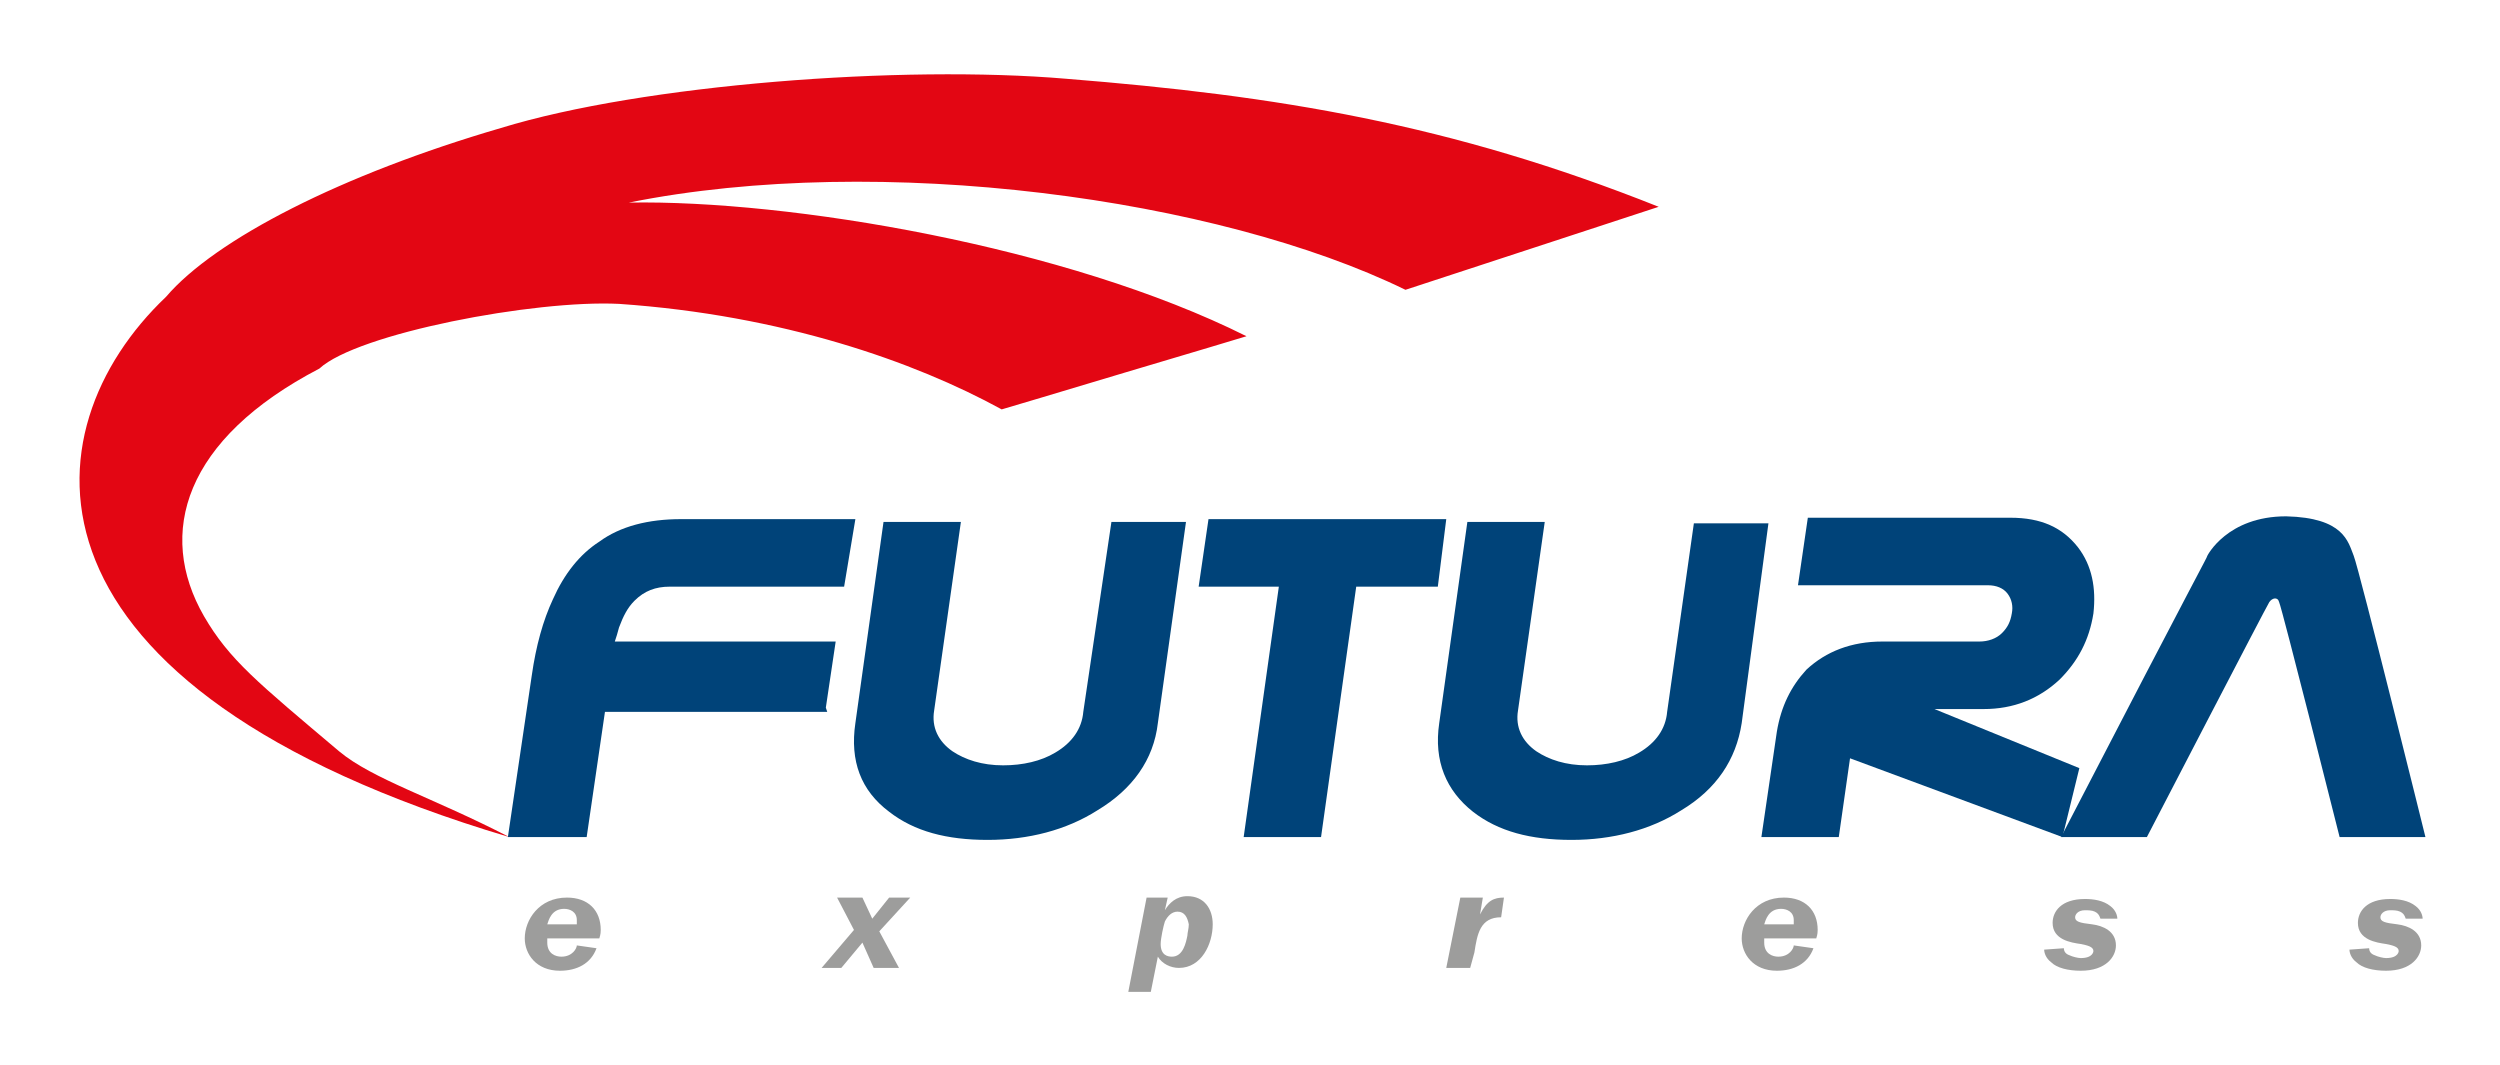
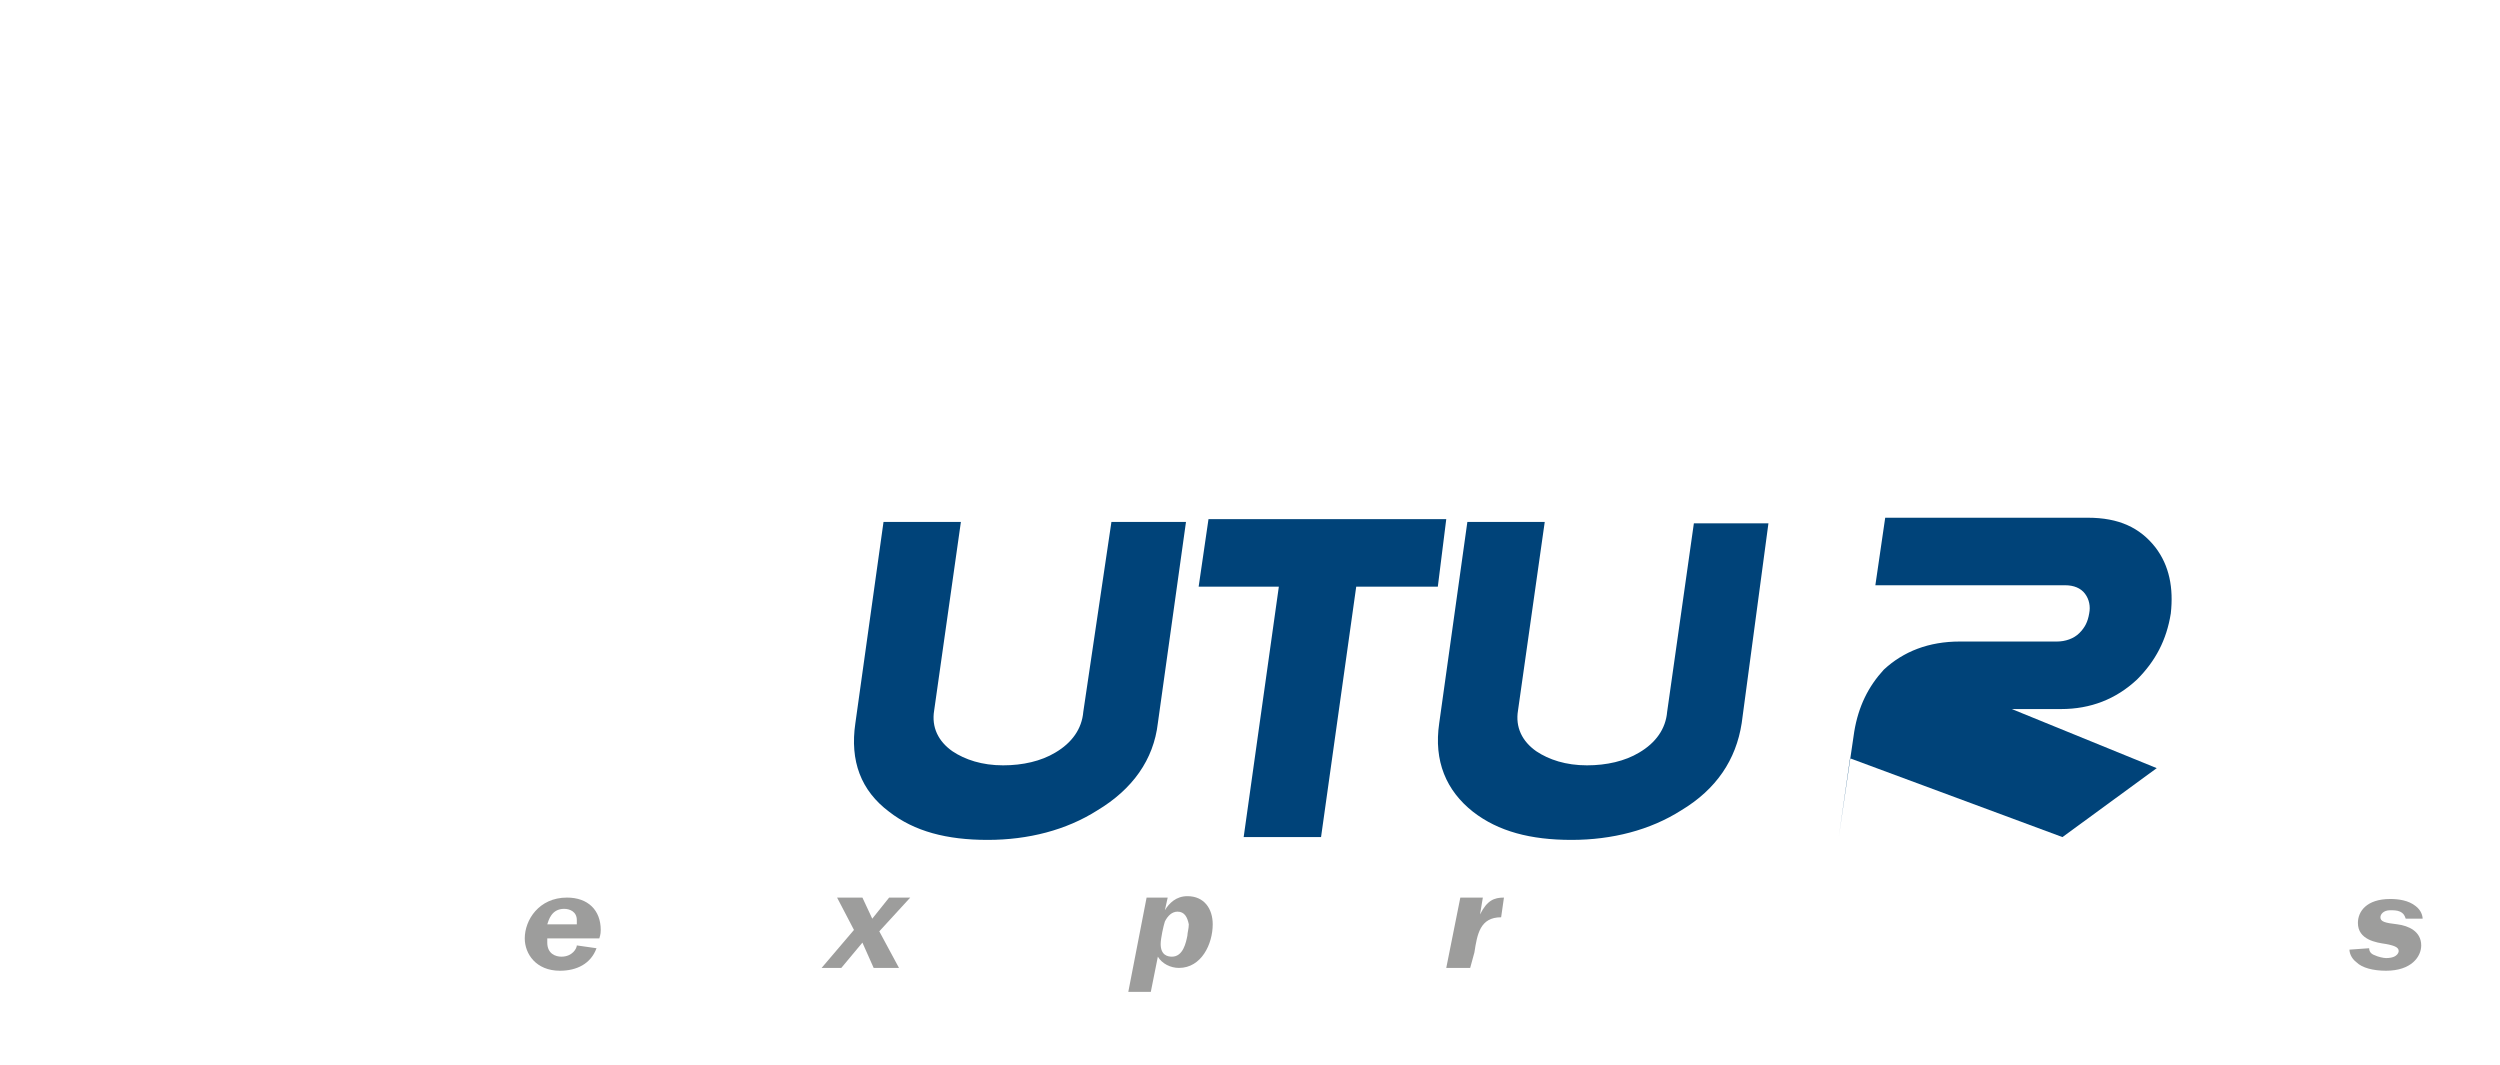
<svg xmlns="http://www.w3.org/2000/svg" version="1.1" id="Layer_1" x="0px" y="0px" viewBox="0 0 177.7 75.7" style="enable-background:new 0 0 177.7 75.7;" xml:space="preserve">
  <style type="text/css">
	.st0{fill:#E30613;}
	.st1{fill-rule:evenodd;clip-rule:evenodd;fill:#004379;}
	.st2{fill:#9D9D9C;}
</style>
-   <path class="st0" d="M36.2,59.5C0.3,48.8,1.8,30.6,11.8,21.1c3.5-4.1,12.5-8.7,23.8-12c10.1-3.1,28.5-4.5,40.2-3.5  c15,1.2,27.3,3.2,42.1,9.1l-18,5.9c-13.3-6.5-37.3-9.8-55.2-6.2c11.4-0.2,31.1,3.1,43.9,9.5c0,0-4.3,1.3-8.7,2.6  c-4.3,1.3-8.7,2.6-8.7,2.6c-6.2-3.4-15.6-6.7-27.2-7.5c-6-0.3-18.6,2.1-21.3,4.6c-9.6,5-11.6,11.7-8.2,17.6c1.8,3.1,3.8,4.7,9.6,9.6  C26.5,55.4,30.8,56.7,36.2,59.5" />
-   <path class="st1" d="M58.8,50.6H43l-1.3,8.9h-5.6L37.8,48c0.3-2.1,0.8-3.9,1.5-5.4c0.8-1.8,1.9-3.2,3.3-4.1c1.5-1.1,3.5-1.6,5.8-1.6  h12.4L60,41.7H47.6c-1,0-1.8,0.3-2.5,1c-0.5,0.5-0.8,1.1-1.1,1.9c-0.1,0.4-0.2,0.7-0.3,1h15.7l-0.7,4.7L58.8,50.6" />
  <path class="st1" d="M82.3,51.4C82,54,80.5,56.1,78,57.6c-2.2,1.4-4.9,2.1-7.8,2.1c-2.9,0-5.2-0.6-7-2c-2-1.5-2.8-3.6-2.4-6.3  l2-14.3h5.5l-1.9,13.4c-0.2,1.2,0.3,2.2,1.3,2.9c0.9,0.6,2.1,1,3.6,1c1.4,0,2.7-0.3,3.7-0.9c1.2-0.7,1.9-1.7,2-2.9L79,37.1h5.3  L82.3,51.4" />
  <polyline class="st1" points="102.2,41.7 96.4,41.7 93.9,59.5 88.4,59.5 90.9,41.7 85.2,41.7 85.9,36.9 102.8,36.9 102.2,41.7 " />
  <path class="st1" d="M123.8,51.4c-0.4,2.6-1.8,4.7-4.3,6.2c-2.2,1.4-4.9,2.1-7.8,2.1c-2.9,0-5.2-0.6-7-2c-1.9-1.5-2.8-3.6-2.4-6.3  l2-14.3h5.5l-1.9,13.4c-0.2,1.2,0.3,2.2,1.3,2.9c0.9,0.6,2.1,1,3.6,1c1.4,0,2.7-0.3,3.7-0.9c1.2-0.7,1.9-1.7,2-2.9l1.9-13.4h5.3  L123.8,51.4" />
-   <path class="st1" d="M146.6,59.5l-15.1-5.6l-0.8,5.6h-5.5l1.1-7.5c0.3-1.8,1-3.2,2.1-4.4c1.4-1.3,3.2-2,5.4-2h6.9  c0.6,0,1.2-0.2,1.6-0.6c0.4-0.4,0.6-0.8,0.7-1.4c0.1-0.5,0-1-0.3-1.4c-0.3-0.4-0.8-0.6-1.4-0.6h-13.5l0.7-4.8h14.4  c2.2,0,3.7,0.7,4.8,2.1c1,1.3,1.3,2.9,1.1,4.7c-0.3,1.9-1.1,3.4-2.4,4.7c-1.5,1.4-3.3,2.1-5.4,2.1h-3.5l10.3,4.2L146.6,59.5" />
-   <path class="st1" d="M167.3,39.5c0.4,1,5.1,20,5.1,20h-6.1c0,0-4.1-16.3-4.3-16.7c-0.1-0.4-0.5-0.3-0.7,0  c-0.2,0.3-8.7,16.7-8.7,16.7h-6.1c10.2-19.7,10.3-19.7,10.4-20c0,0,1.4-2.8,5.6-2.8C166.6,36.8,166.9,38.5,167.3,39.5" />
+   <path class="st1" d="M146.6,59.5l-15.1-5.6l-0.8,5.6l1.1-7.5c0.3-1.8,1-3.2,2.1-4.4c1.4-1.3,3.2-2,5.4-2h6.9  c0.6,0,1.2-0.2,1.6-0.6c0.4-0.4,0.6-0.8,0.7-1.4c0.1-0.5,0-1-0.3-1.4c-0.3-0.4-0.8-0.6-1.4-0.6h-13.5l0.7-4.8h14.4  c2.2,0,3.7,0.7,4.8,2.1c1,1.3,1.3,2.9,1.1,4.7c-0.3,1.9-1.1,3.4-2.4,4.7c-1.5,1.4-3.3,2.1-5.4,2.1h-3.5l10.3,4.2L146.6,59.5" />
  <path class="st2" d="M38.9,66.6c0,0.2,0,0.3,0,0.4c0,0.8,0.6,1,1,1c0.8,0,1.1-0.6,1.1-0.8l1.4,0.2c-0.4,1.1-1.4,1.6-2.6,1.6  c-1.7,0-2.5-1.2-2.5-2.3c0-1.3,1-2.9,3-2.9c1.5,0,2.4,0.9,2.4,2.3c0,0.1,0,0.3-0.1,0.6H38.9 M41,65.7c0-0.1,0-0.2,0-0.3  c0-0.6-0.5-0.8-0.9-0.8c-0.9,0-1.1,0.8-1.2,1.1H41z" />
  <polyline class="st2" points="62.5,66.2 63.9,68.8 62.1,68.8 61.3,67 59.8,68.8 58.4,68.8 60.7,66.1 59.5,63.8 61.3,63.8 62,65.3   63.2,63.8 64.7,63.8 62.5,66.2 " />
  <path class="st2" d="M80.2,70.5l1.3-6.7h1.5l-0.2,0.9c0.3-0.5,0.8-1,1.6-1c1.2,0,1.8,0.9,1.8,2c0,1.4-0.8,3.1-2.4,3.1  c-0.6,0-1.2-0.3-1.5-0.8l-0.5,2.5H80.2 M83.7,64.8c-0.4,0-0.7,0.3-0.9,0.7c-0.1,0.3-0.3,1.2-0.3,1.6c0,0.8,0.5,0.9,0.8,0.9  c0.8,0,1-1,1.1-1.5c0-0.2,0.1-0.5,0.1-0.8C84.4,65.2,84.2,64.8,83.7,64.8z" />
  <path class="st2" d="M104.5,68.8h-1.7l1-5h1.6l-0.2,1.2c0.5-1,1-1.2,1.7-1.2l-0.2,1.4c-1.5,0-1.7,1.2-1.9,2.5L104.5,68.8" />
-   <path class="st2" d="M125.4,66.6c0,0.2,0,0.3,0,0.4c0,0.8,0.6,1,1,1c0.8,0,1.1-0.6,1.1-0.8l1.4,0.2c-0.4,1.1-1.4,1.6-2.6,1.6  c-1.7,0-2.5-1.2-2.5-2.3c0-1.3,1-2.9,3-2.9c1.5,0,2.4,0.9,2.4,2.3c0,0.1,0,0.3-0.1,0.6H125.4 M127.5,65.7c0-0.1,0-0.2,0-0.3  c0-0.6-0.5-0.8-0.9-0.8c-0.9,0-1.1,0.8-1.2,1.1H127.5z" />
-   <path class="st2" d="M149.3,65.3c-0.1-0.3-0.2-0.4-0.4-0.5c-0.2-0.1-0.5-0.1-0.7-0.1c-0.5,0-0.7,0.3-0.7,0.5c0,0.3,0.3,0.4,1.2,0.5  c0.8,0.1,1.7,0.5,1.7,1.5c0,0.8-0.7,1.8-2.5,1.8c-0.9,0-1.7-0.2-2.1-0.6c-0.4-0.3-0.5-0.7-0.5-0.9l1.4-0.1c0,0.2,0.1,0.4,0.4,0.5  c0.2,0.1,0.6,0.2,0.8,0.2c0.9,0,0.9-0.5,0.9-0.5c0-0.3-0.4-0.4-0.9-0.5c-0.7-0.1-2-0.3-2-1.5c0-0.8,0.6-1.7,2.3-1.7  c0.6,0,1.3,0.1,1.8,0.5c0.4,0.3,0.5,0.7,0.5,0.9L149.3,65.3" />
  <path class="st2" d="M171,65.3c-0.1-0.3-0.2-0.4-0.4-0.5c-0.2-0.1-0.5-0.1-0.7-0.1c-0.5,0-0.7,0.3-0.7,0.5c0,0.3,0.3,0.4,1.2,0.5  c0.8,0.1,1.7,0.5,1.7,1.5c0,0.8-0.7,1.8-2.5,1.8c-0.9,0-1.7-0.2-2.1-0.6c-0.4-0.3-0.5-0.7-0.5-0.9l1.4-0.1c0,0.2,0.1,0.4,0.4,0.5  c0.2,0.1,0.6,0.2,0.8,0.2c0.9,0,0.9-0.5,0.9-0.5c0-0.3-0.4-0.4-0.9-0.5c-0.7-0.1-2-0.3-2-1.5c0-0.8,0.6-1.7,2.3-1.7  c0.6,0,1.3,0.1,1.8,0.5c0.4,0.3,0.5,0.7,0.5,0.9L171,65.3" />
</svg>